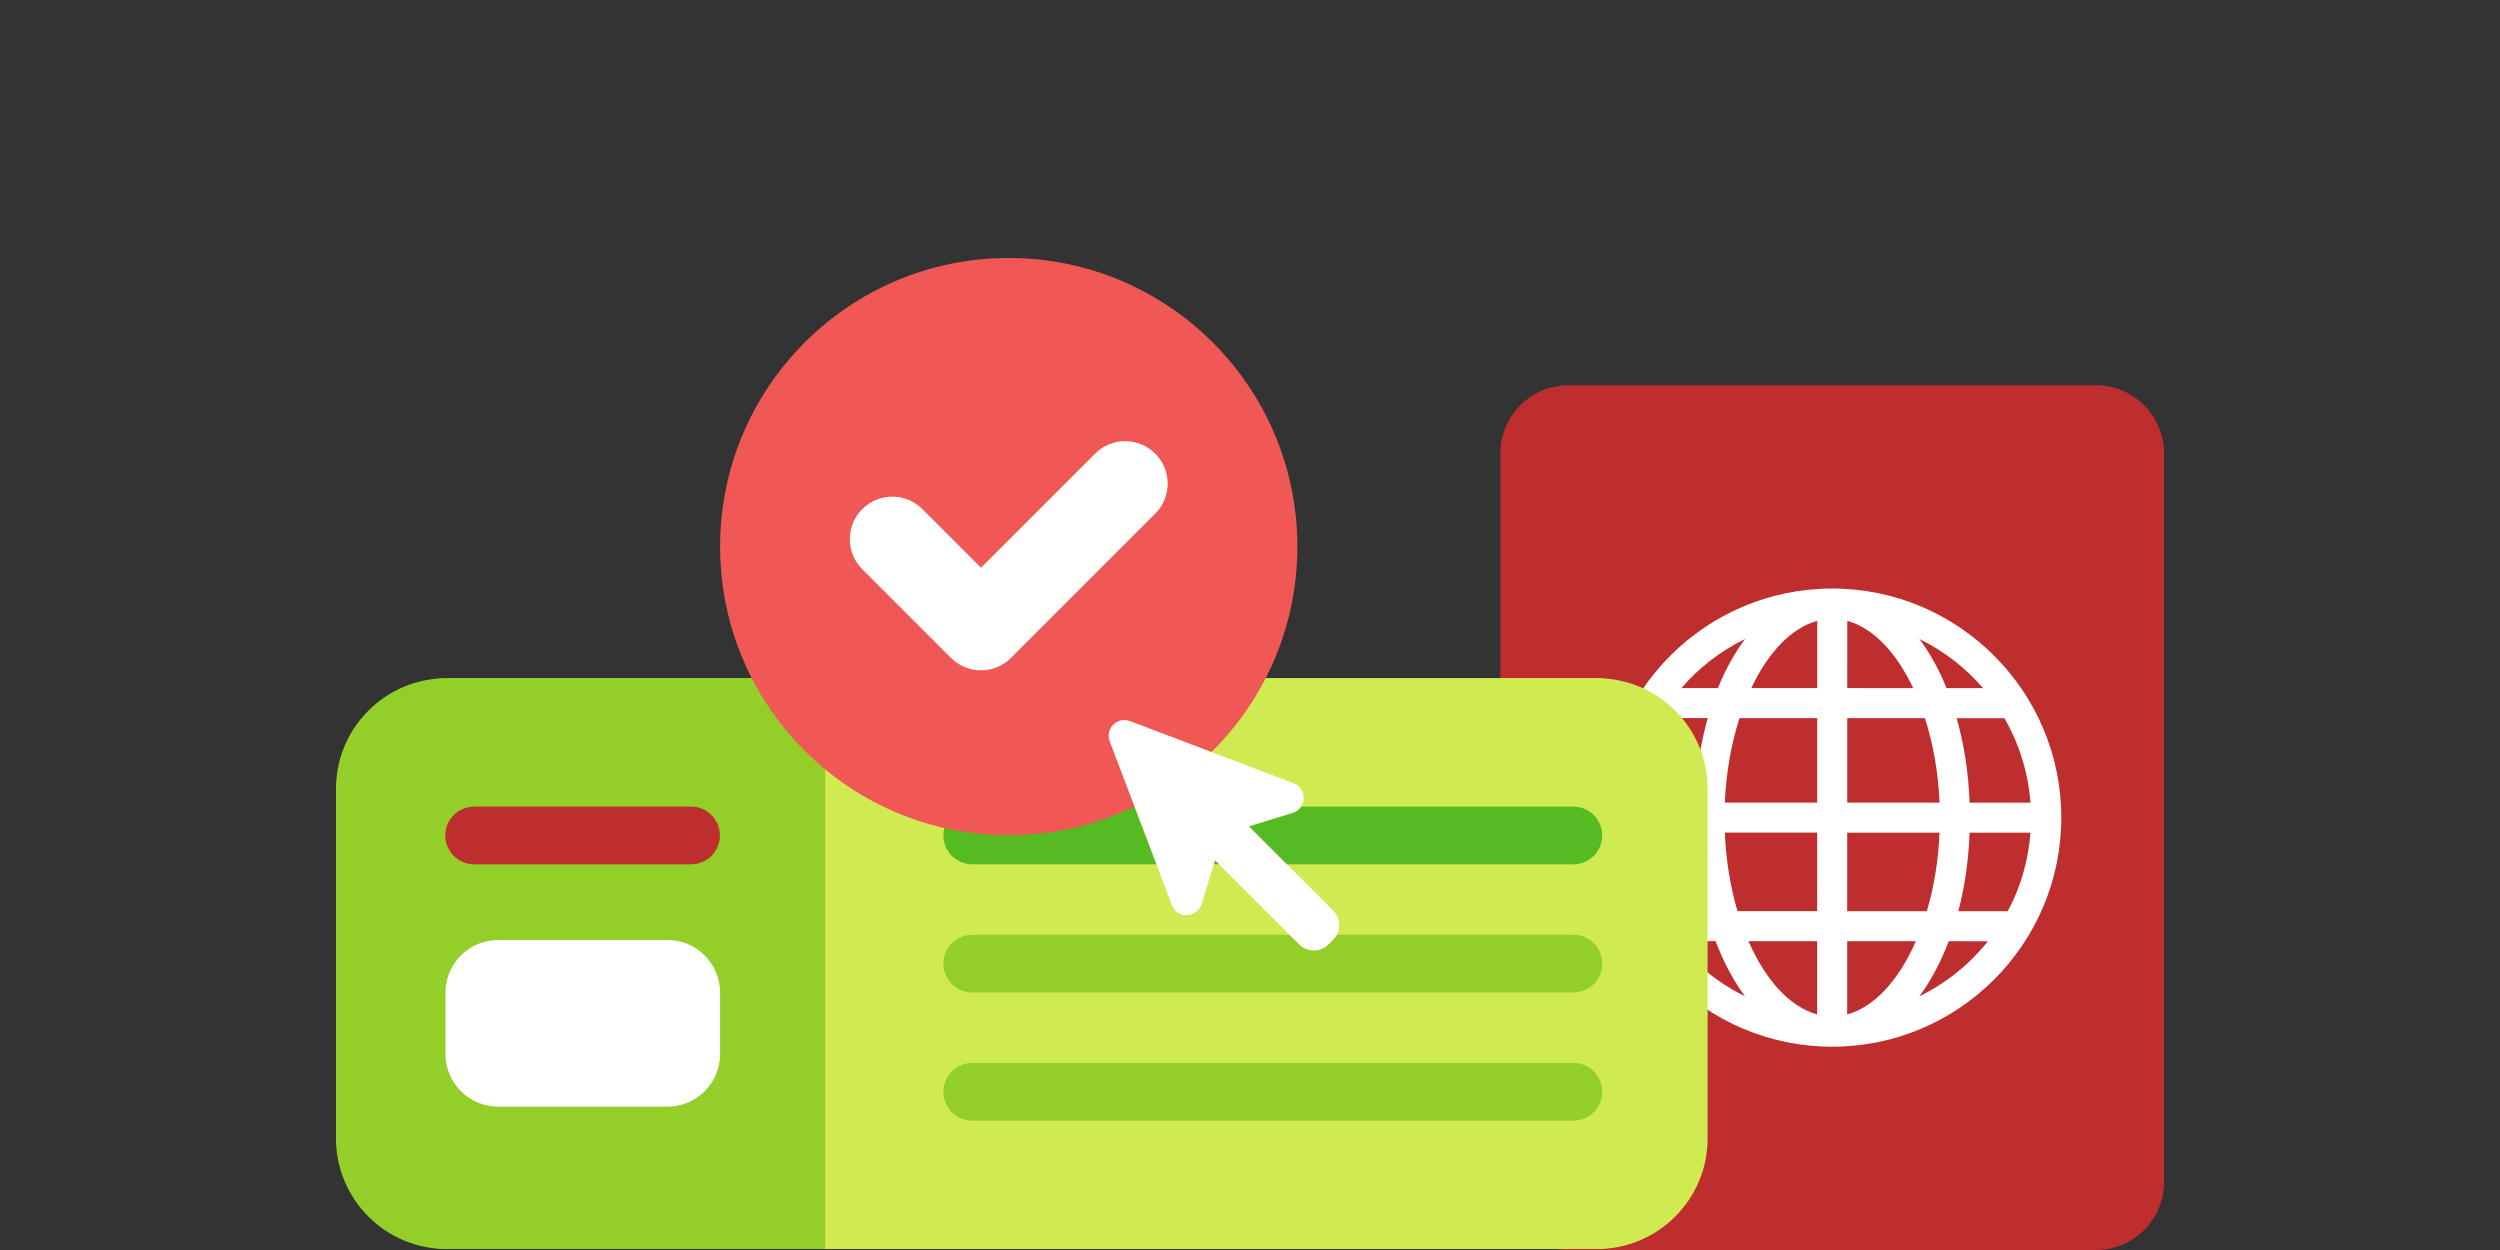
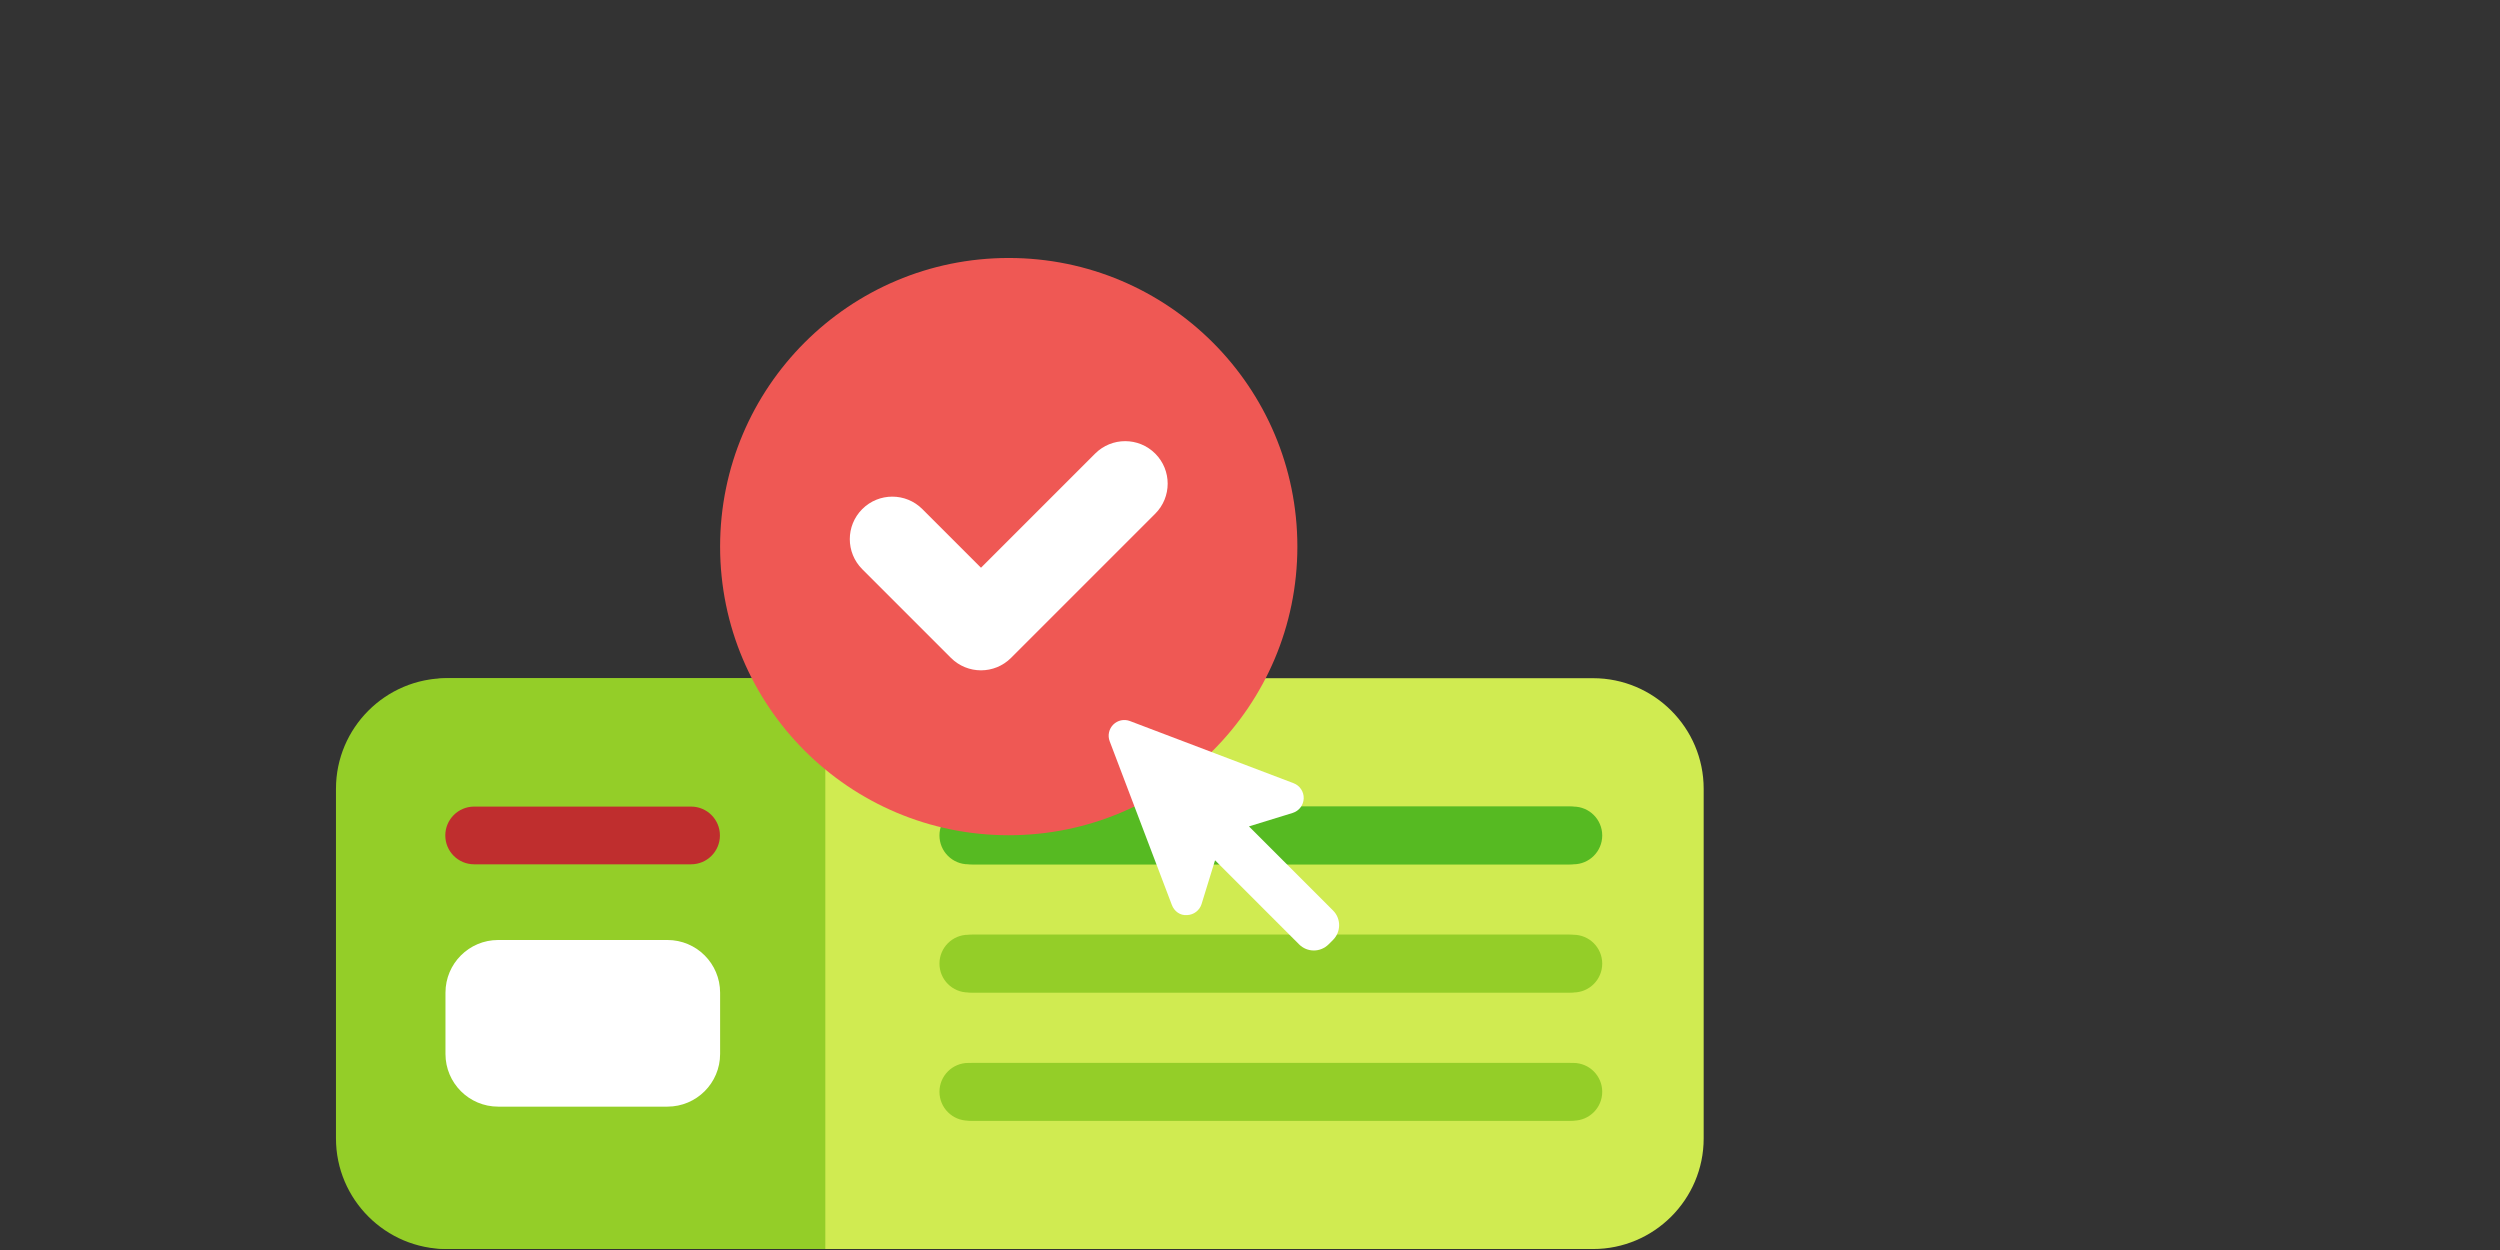
<svg xmlns="http://www.w3.org/2000/svg" version="1.1" x="0px" y="0px" width="540px" height="270px" viewBox="0 0 540 270" enable-background="new 0 0 540 270" xml:space="preserve">
  <rect x="0" y="0" width="540" height="270" fill="#333333" stroke="none" />
  <g id="Layer_2" display="none">
    <rect display="inline" fill="#D9E1E5" width="540" height="270" />
  </g>
  <g id="Layer_1">
    <g>
      <g>
-         <path fill="#BF2E2E" d="M467.43,255.298c0,8.12-6.583,14.702-14.702,14.702H338.784c-8.12,0-14.702-6.582-14.702-14.702V97.92     c0-8.12,6.583-14.702,14.702-14.702h113.944c8.12,0,14.702,6.583,14.702,14.702V255.298z" />
        <g>
          <g>
-             <path fill="#FFFFFF" d="M395.774,127.126h-0.006c-27.283-0.009-49.488,22.186-49.496,49.466       c-0.008,27.286,22.183,49.49,49.466,49.499h0.006c27.281,0.008,49.487-22.183,49.496-49.469       C445.248,149.339,423.054,127.135,395.774,127.126z M376.951,138.008c-2.266,3.028-4.251,6.596-5.882,10.613l-7.877-0.003       C366.99,144.204,371.668,140.592,376.951,138.008z M358.583,155.106l10.299,0.003c-1.585,5.559-2.556,11.704-2.807,18.244       l-13.15-0.004C353.428,166.737,355.421,160.55,358.583,155.106z M357.819,196.799c-2.739-5.126-4.436-10.872-4.896-16.961       l13.15,0.004c0.227,6.036,1.06,11.747,2.426,16.96L357.819,196.799z M362.105,203.287l8.467,0.002       c1.72,4.537,3.854,8.563,6.356,11.909C371.139,212.362,366.076,208.289,362.105,203.287z M392.5,219.112       c-5.911-1.607-11.184-7.465-14.833-15.82l14.838,0.004L392.5,219.112z M392.507,196.809l-17.208-0.005       c-1.526-5.15-2.48-10.905-2.735-16.961l19.948,0.006L392.507,196.809z M392.514,173.36l-19.949-0.006       c0.286-6.57,1.407-12.771,3.171-18.244l16.783,0.005L392.514,173.36z M392.521,148.627l-14.244-0.004       c3.624-7.66,8.645-13.001,14.248-14.516L392.521,148.627z M432.944,155.128c3.156,5.447,5.146,11.635,5.641,18.246       l-13.147-0.004c-0.247-6.539-1.22-12.686-2.796-18.245L432.944,155.128z M428.335,148.638l-7.879-0.003       c-1.626-4.017-3.611-7.587-5.873-10.618C419.865,140.607,424.541,144.222,428.335,148.638z M399.015,134.108       c5.599,1.518,10.618,6.863,14.237,14.525l-14.241-0.005L399.015,134.108z M399.008,155.118l16.777,0.005       c1.764,5.473,2.883,11.676,3.16,18.246l-19.943-0.006L399.008,155.118z M399.001,179.852l19.943,0.006       c-0.261,6.056-1.214,11.81-2.746,16.959l-17.203-0.005L399.001,179.852z M398.989,219.114l0.005-15.815l14.835,0.004       C410.18,211.656,404.902,217.51,398.989,219.114z M414.561,215.21c2.501-3.342,4.64-7.37,6.363-11.905l8.468,0.003       C425.414,208.306,420.352,212.377,414.561,215.21z M433.68,196.821l-10.677-0.003c1.369-5.213,2.2-10.923,2.434-16.959       l13.147,0.004C438.12,185.952,436.417,191.698,433.68,196.821z" />
-           </g>
+             </g>
        </g>
      </g>
      <g>
        <g>
          <g>
            <path fill="#94CE28" d="M96.46,146.491c-13.173,0-23.89,10.716-23.89,23.888v75.519c0,13.173,10.717,23.891,23.89,23.891       h80.961V146.491H96.46z" />
            <path fill="#D0EB51" d="M344.105,146.491H177.421v123.298h166.684c13.172,0,23.888-10.717,23.888-23.891v-75.519       C367.993,157.207,357.276,146.491,344.105,146.491z" />
          </g>
          <g>
            <g>
              <g>
                <g>
                  <path fill="#56BA22" d="M338.999,186.69H209.157c-3.443,0-6.234-2.791-6.234-6.234s2.791-6.234,6.234-6.234h129.842          c3.443,0,6.234,2.791,6.234,6.234S342.442,186.69,338.999,186.69z" />
                </g>
                <g>
                  <path fill="#BF2E2E" d="M148.422,186.69h-46.853c-3.443,0-6.234-2.791-6.234-6.234s2.791-6.234,6.234-6.234h46.853          c3.443,0,6.234,2.791,6.234,6.234S151.865,186.69,148.422,186.69z" />
                </g>
                <g>
                  <path fill="#94CE28" d="M338.999,214.374H209.157c-3.443,0-6.234-2.791-6.234-6.234s2.791-6.234,6.234-6.234h129.842          c3.443,0,6.234,2.791,6.234,6.234S342.442,214.374,338.999,214.374z" />
                </g>
                <g>
                  <path fill="#94CE28" d="M338.999,242.06H209.157c-3.443,0-6.234-2.791-6.234-6.234s2.791-6.234,6.234-6.234h129.842          c3.443,0,6.234,2.791,6.234,6.234S342.442,242.06,338.999,242.06z" />
                </g>
              </g>
            </g>
          </g>
        </g>
        <path fill="#FFFFFF" d="M95.374,214.418c0-6.285,5.095-11.38,11.38-11.38h36.562c6.285,0,11.38,5.095,11.38,11.38v13.236     c0,6.285-5.095,11.38-11.38,11.38h-36.562c-6.285,0-11.38-5.095-11.38-11.38V214.418z" />
      </g>
      <g>
        <g>
          <g>
            <path fill="#94CE28" d="M97.308,146.491c-13.173,0-23.89,10.716-23.89,23.888v75.519c0,13.173,10.717,23.891,23.89,23.891       h80.961V146.491H97.308z" />
-             <path fill="#D0EB51" d="M344.953,146.491H178.269v123.298h166.684c13.172,0,23.888-10.717,23.888-23.891v-75.519       C368.841,157.207,358.124,146.491,344.953,146.491z" />
          </g>
          <g>
            <g>
              <g>
                <g>
                  <path fill="#56BA22" d="M339.846,186.69H210.005c-3.443,0-6.234-2.791-6.234-6.234s2.791-6.234,6.234-6.234h129.842          c3.443,0,6.234,2.791,6.234,6.234S343.29,186.69,339.846,186.69z" />
                </g>
                <g>
                  <path fill="#BF2E2E" d="M149.27,186.69h-46.853c-3.443,0-6.234-2.791-6.234-6.234s2.791-6.234,6.234-6.234h46.853          c3.443,0,6.234,2.791,6.234,6.234S152.713,186.69,149.27,186.69z" />
                </g>
                <g>
                  <path fill="#94CE28" d="M339.846,214.374H210.005c-3.443,0-6.234-2.791-6.234-6.234s2.791-6.234,6.234-6.234h129.842          c3.443,0,6.234,2.791,6.234,6.234S343.29,214.374,339.846,214.374z" />
                </g>
                <g>
                  <path fill="#94CE28" d="M339.846,242.06H210.005c-3.443,0-6.234-2.791-6.234-6.234s2.791-6.234,6.234-6.234h129.842          c3.443,0,6.234,2.791,6.234,6.234S343.29,242.06,339.846,242.06z" />
                </g>
              </g>
            </g>
          </g>
        </g>
        <path fill="#FFFFFF" d="M96.222,214.418c0-6.285,5.095-11.38,11.38-11.38h36.562c6.285,0,11.38,5.095,11.38,11.38v13.236     c0,6.285-5.095,11.38-11.38,11.38h-36.562c-6.285,0-11.38-5.095-11.38-11.38V214.418z" />
      </g>
      <circle fill="#EF5854" cx="217.887" cy="118.068" r="62.344" />
      <path fill="#FFFFFF" d="M287.941,196.671l-18.168-18.169l9.446-2.91c1.381-0.429,2.338-1.687,2.383-3.14    c0.045-1.447-0.835-2.766-2.183-3.279l-35.35-13.427c-1.258-0.479-2.655-0.179-3.607,0.768c-0.941,0.947-1.247,2.361-0.768,3.607    l13.428,35.351c0.512,1.352,1.77,2.316,3.284,2.188c1.447-0.05,2.706-1.008,3.134-2.388l2.91-9.447l18.169,18.171    c0.848,0.844,1.974,1.309,3.17,1.309c1.181,0,2.337-0.478,3.172-1.312l0.981-0.979    C289.689,201.262,289.689,198.415,287.941,196.671z" />
      <g>
        <path fill="#FFFFFF" d="M186.245,122.945l19.158,19.158c3.585,3.585,9.398,3.584,12.982,0l31.144-31.144     c3.584-3.584,3.585-9.397,0-12.982s-9.398-3.584-12.982,0l-24.653,24.653l-12.667-12.667c-3.585-3.585-9.398-3.584-12.982,0     C182.661,113.547,182.66,119.36,186.245,122.945z" />
      </g>
    </g>
  </g>
</svg>